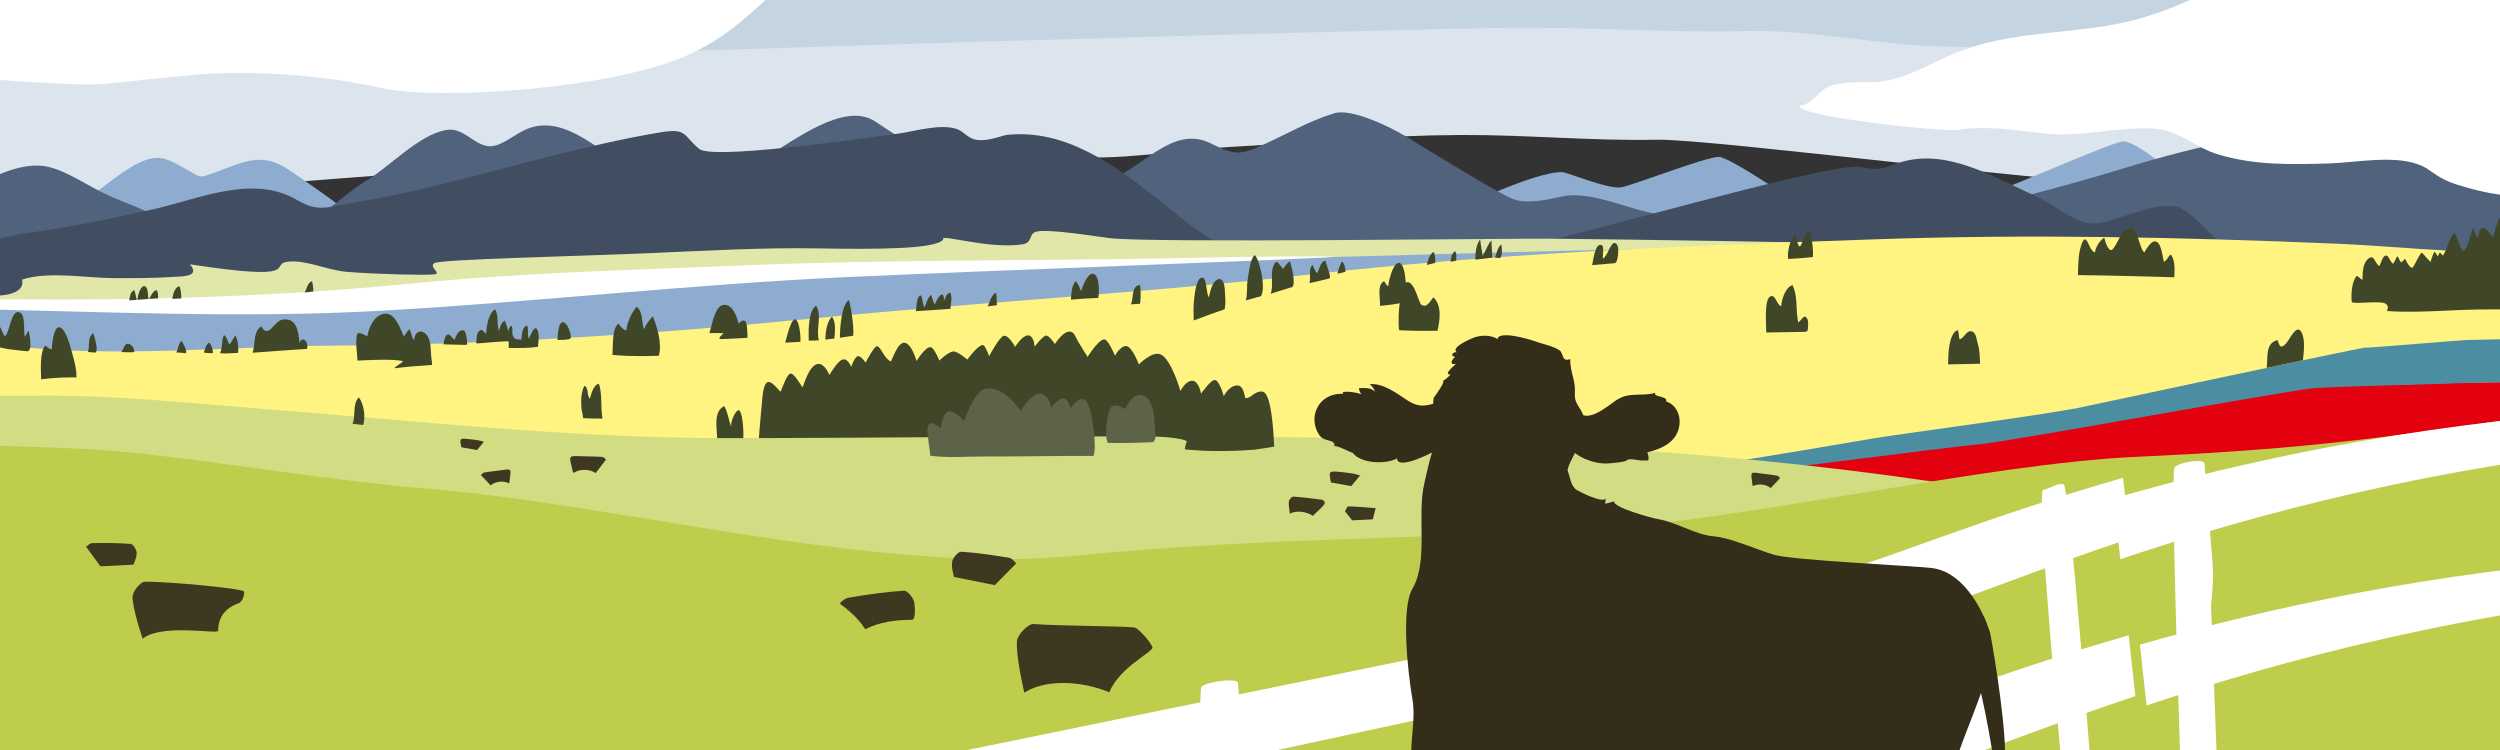
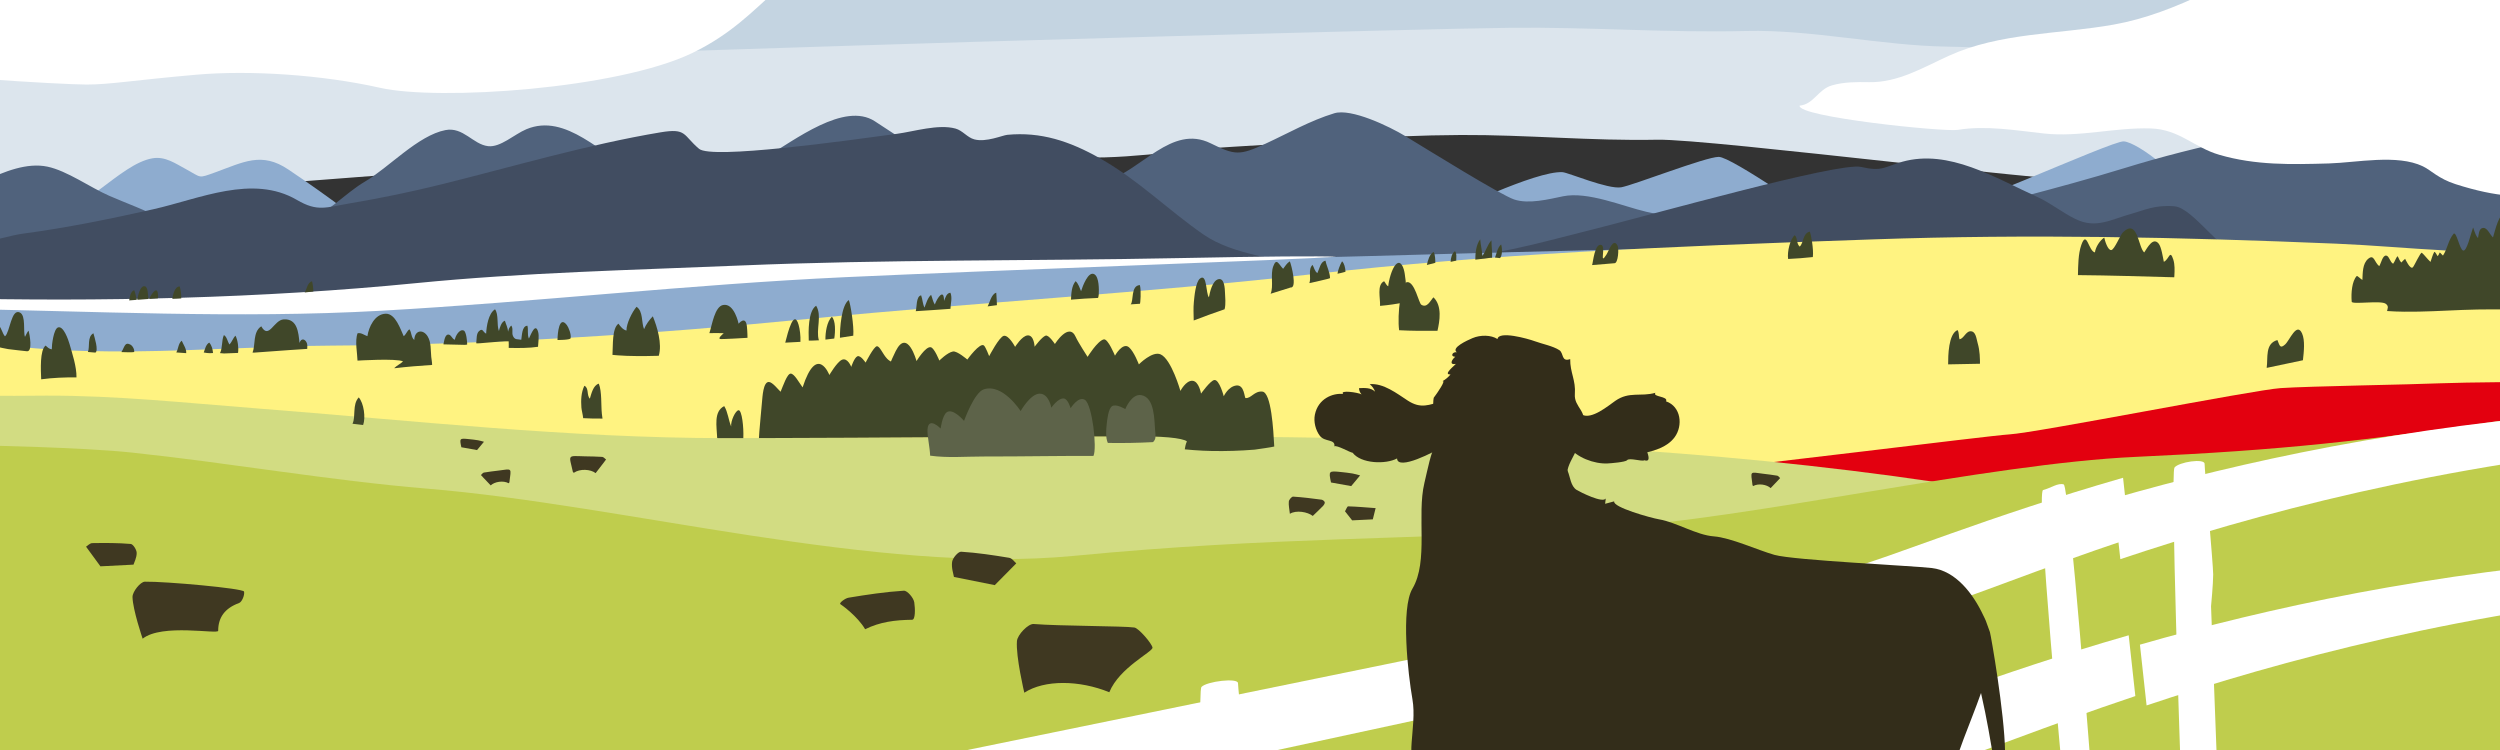
<svg xmlns="http://www.w3.org/2000/svg" version="1.1" id="Ebene_2" x="0px" y="0px" width="2000" height="600" viewBox="0 0 4000 1200" enable-background="new 0 0 4000 1200" xml:space="preserve">
  <rect x="0" y="0" width="4000" height="1200" fill="#333333" stroke="none" />
  <path fill="#DCE5ED" d="M-20.289-339v668c0,0,797.396-61.6,859.051-65.983c89.212-6.335,87.039,9.555,176.162,5.882  c40.543-1.67,148.829-19.962,189.439-18.897c47.178,1.236,86.771,1.01,133.933,3.784c62.81,3.687,146.136-19.529,209.021-18.899  c62.599,0.63,105.664,10.708,153.511,15.115c88.667,8.185,182.49-10.078,271.101-15.115c129.68-7.374,235.943-18.257,365.816-18.895  c104.55-0.508,209.034,9.701,313.559,7.565c85.602-1.767,689.736,76.052,741.429,68.107c25.847-3.956,51.488-27.229,77.627-26.037  c13.135,0.606,536.706,1.063,549.823-0.95L4021.123-339H-20.289z" />
  <path fill="#C4D4E1" d="M4020.681,89.604c-15.788,2.188-300.964-0.049-332.082,4.246c-62.23,8.602-448.62-17.214-575.089-19.285  c-103.429-1.693-216.035-27.514-319.203-24.983c-125.979,3.104-252.046-6.526-378.066-5.106  C2259.686,46.227,1480.826,68.898,1365,73S-26.291,116.766-26.291,116.766V-339h4047.983L4020.681,89.604z" />
  <path fill="#FFFFFF" d="M1965.771-222.862c-24.931,7.622-51.218,7.537-76.902,7.035c-59.802-1.135-111.279,32.055-165.011,58.195  c-106.001,51.535-227.01,47.248-341.293,68.887c-134.27,25.42-152.158,114.156-274.47,173.338  c-119.98,58.038-406.505,76.931-499.837,55.923c-93.335-21.007-208.498-28.472-293.916-21.007  c-100.29,8.764-138.104,15.774-175.918,15.774c-37.812,0-287.717-14.021-350.192-31.546  C-274.24,86.211-455.094-20.698-487.976-38.22c-32.881-17.527-26.304-94.639,29.595-96.395c55.899-1.752,97,3.508,111.798-42.061  c14.795-45.566-18.086-82.371,64.118-94.64c82.205-12.267,323.889-56.081,335.396-103.402  c11.509-47.319,187.082-36.669,279.152-38.421c92.07-1.754,282.784-44.398,344.166-25.703  c35.554,10.826,48.021,28.385,65.015,37.088c53.402,27.387,106.074,37.098,162.968,35.352c78.38-2.393,183.346-33.305,258.975-9.871  c52.571,16.307,82.589,56.135,141.681,58.211c74.634,2.617,147.481-19.748,221.355-11.17c58.251,6.742,119.794,7.203,178.882,8.028  C1982.758-317.33,1994.766-231.725,1965.771-222.862" />
  <path fill="#8EACCF" d="M79.627,338.033c50.475,7.736,111.893-75.785,164.28-84.744c20.672-3.536,36.786,8.361,54.897,18.07  c23.966,12.848,17.567,14.537,45.517,4.421c45.484-16.463,74.229-33.345,117.012-4.575c30.31,20.381,60.622,41.773,90.164,63.828  c22.79,17.013,57.125,32.663,73.876,54.006c-38.057,23.879-70.729,25.498-114.37,27.002c-66.005,2.274-132.903,14.075-199.53,9.07  c-46.865-3.521-93.255-14.312-138.847-21.141c-38.36-5.746-53.726-9.147-65.996-50.936L79.627,338.033z" />
  <path fill="#8EACCF" d="M2317.852,341.034c0,0,139.148-68.03,182.146-65.562c9.021,0.518,72.649,27.749,93.881,24.215  c19.072-3.175,135.121-48.683,156.121-48.683s164.092,101.666,172,102c50.454,2.135,86.969,4.779,136.317,0.699  c50.7-4.193,319.968-128.659,339.642-127.492c23.027,1.365,101.304,62.456,99.01,87.82  c-48.046,15.896-151.287,39.888-203.342,48.827c-55.559,9.542-111.983,22.354-168.172,26.336  c-60.405,4.28-122.244,3.511-183.541,0.513c-115.539-5.653-232.729-3.844-347.367-19.417  c-54.638-7.423-108.939-12.216-163.496-17.244c-26.345-2.429-61.895-8.72-86.197-3.011L2317.852,341.034z" />
  <path fill="#50627C" d="M-127.394,335.033c60.052-13.747,139.014-81.73,203.198-68.409c31.441,6.526,68.861,33.514,99.01,46.66  c28.487,12.422,57.526,22.401,84.9,37.493c22.295,12.292,36.479,26.135,62.878,26.415c25.669,0.272,54.55-10.312,80.399-12.894  c26.377-2.634,59.763,0.22,84.89-8.344c31.571-10.76,64.631-47.003,95.796-65.259c38.314-22.443,85.178-74.081,129.072-82.558  c28.417-5.487,43.977,22.835,68.125,25.707c19.839,2.36,42.033-19.052,61.496-27.158c63.492-26.443,120.207,41.543,176.196,68.495  c28.864,13.895,76.01,40.076,108.166,33.739c31.947-6.295,71.036-41.584,99.095-57.896c45.5-26.453,125.069-88.804,173.922-56.995  c55.021,35.825,93.184,64.575,159.694,77.997c45.405,9.163,91.248,11.817,136.678,17.922c29.142,3.916,48.1,7.371,72.675,0.08  c57.727-17.128,105.761-91.487,168.086-60.829c39.113,19.239,45.914,20.04,87.841,0.737c36.489-16.8,71.688-37.056,110.179-48.742  c26.934-8.178,87.383,20.653,113.932,36.757c37.489,22.74,151.92,93.846,173.771,101.189c23.395,7.862,55.479-0.417,78.274-5.1  c39.799-8.177,95.821,16.152,133.274,24.808c74.593,17.24,151.17,23.684,226.143,38.936c77.996,15.866,131.758,2.689,209.274-18.83  c109.942-30.52,220.155-56.311,329.232-89.902c60.792-18.721,121.925-34.16,184.255-47.198c20.559-4.3,55.868-16.131,75.174-6.08  c90.762,47.252,117.086,17.548,132.766,17.249s241.775,81.439,312.031,87.008c-2.551,33.109-0.833,93.182-9.523,125.561  c-64.29,3.285-129.678-2.826-193.956-6.285c-166.681-8.969-328.63,11.191-495.53,6.677  c-490.805-13.275-981.685-14.836-1472.709-14.836c-214.178,0-434.641-22.389-647.931-0.083  c-215.55,22.541-431.441,44.144-648.029,53.236c-164.327,6.9-328.431,20.129-492.696,27.082  c-91.792,3.887-181.752-5.926-272.584-8.855c-2.711-9.958-7.971-6.962-15.466-11.479L-127.394,335.033z" />
  <path fill="#414D61" d="M2305.85,411.041c74.351,2.032,154.178-21.91,225.76-39.672c109.42-27.15,410.583-112.607,446.223-104.258  c34.171,8.006,37.708-0.478,65.937-8.339c74.423-20.726,148.026,25.653,215.579,56.163c21.215,9.581,40.246,25.18,61.271,35.432  c33.449,16.312,56.31,0.751,92.4-9.146c17.652-4.84,35.191-13.746,65.947-11.188s75.366,76.012,123.013,93.009  c41.698,14.877,37.496,21.026,63.076,21.002c31.357-0.029,46.97-1.014,74.088-14.188c76.717-37.273,179.676,59.278,260.856,33.923  c20.045-6.261,111.635-47.407,130.484-34.776c9.105,6.102,5.469,20.029,5.684,30.137c0.713,33.473-25.896-54.749-27.138-21.281  c-0.774,20.871,0.575,42.01-0.454,62.739c-53.824,2.64-106.09-2.289-159.57-8.628c-101.972-12.086-204.931-16.291-307.27-24.755  c-98.521-8.147-196.698-26.845-295.429-31.493c-83.466-3.93-167.299-1.057-250.712-4.346  c-159.513-6.287-317.396,3.418-476.967,6.669c-62.69,1.277-124.674,6-187.504,6c-21.197,0-49.171,4.347-68.27-3L2305.85,411.041z" />
  <path fill="#414D61" d="M-115.393,394.039c35.537,14.69,114.963-15.262,153.016-20.335c69.41-9.253,139.464-23.59,207.763-38.918  c73.583-16.514,158.792-56.305,229.603-14.932c33.386,19.507,46.236,12.028,86.709,5.178c48.983-8.291,95.918-17.997,144.335-30.003  c115.699-28.688,233.647-63.74,351.025-83.331c41.901-6.993,35.464,4.422,61.416,26.405  c20.163,17.079,232.107-12.528,316.622-23.996c27.347-3.711,66.304-15.937,93.667-8.409c11.611,3.194,18.669,14.244,30.179,17.313  c18.9,5.041,45.038-6.571,52.805-7.309c53.186-5.052,99.255,9.798,148.882,37.989c61.925,35.178,107.818,82.014,164.92,121.512  c49.011,33.9,120.586,36.968,170.729,54.818c-79.973-18.75-186.169-3.233-267.534,0.176c-161.465,6.766-319.009,4.373-479.93,26.1  c-298.947,40.363-601.65,61.597-903.149,75.008c-143.773,6.395-286.339,7.98-429.924,0.912c-39.781-1.958-79.519-4.585-119.19-6.154  c-16.331-0.646-36.391,4.599-47.946-6.012L-115.393,394.039z" />
-   <path fill="#E0E7A8" d="M-37,469c17.669,6.701,79.077,8.15,72.31-21.651c42.883-13.919,103.459-2.356,147.697-2.349  c31.501,0.006,62.843,0.217,94.097-2c13.462-0.955,44.483,0.43,26.651-20.143C487,451,430.416,422.621,459.708,418.811  s62.55,13.37,95.338,16.143C599.231,438.69,682.698,440.705,695,439s-9.705-11.705,0-18s233.039-11.084,345.505-16.007  c89.461-3.916,179.411-9.102,268.933-7.548c89.562,1.555,188.938,1.623,199.754-14.438c-6.798-9.806,72.289,16.108,126.349,7.993  c17.33-2.602,9.805-15.98,21.459-20c17.235-5.944,100.039,7.823,118,10c66,8,642.148,0.291,705.56,0.883  c155.69,1.452,399.231,5.805,434.181,6.688c-19.374-0.629-419.663,30.774-459.74,36.43c-44.898,6.335-143.531,9.566-188,18  c-32.983,6.255-138.72,10.384-174,14c-131.692,13.496-265.806,1.273-398.046,8.602c-123.768,6.858-247.724,5.074-371.541,9.836  c-165.693,6.373-329.336,22.189-493.917,42.008C745.93,527.508,663.23,535.735,578.993,535c-74.765-0.652-149.291-9.193-223.993-10  c-80.186-0.866-160.08,2.297-239.943,6.007C71.043,533.052,11.09,542.388-31,529L-37,469z" />
  <path fill="#8EACCF" d="M-86.409,479.829c246.191,6.153,515.845,2.771,762.37-21.594c172.449-17.044,346.516-21.965,520.139-28.166  c236.597-8.45,421.557-10.328,657.215-13.145c290.727-3.475,611.556-17.481,902.476-20.018  c-150.33,45.392-317.095,55.565-474.685,71.203c-260.109,25.81-526.604,39.393-788.014,52.014  c-205.124,9.903-408.434,34.351-612.982,40.89C679.62,567.423,477.875,573,276.807,573C168.642,573,45.81,591.463-59,573  L-86.409,479.829z" />
  <path fill="#FFF381" d="M-95,533c194.783,49.922,425.475,21.223,624.89,19.986c256.701-1.592,511.575-17.959,766.996-43.097  C1563.123,483.688,1831.28,468.918,2097,439c291.631-32.835,552-44,900-56c253.986-8.758,487.727-3.625,741.438,6.89  c112.747,4.673,235.472,21.628,345.957,7.715c0.003,102.772-68.899,245.518-32,342.791c-43.692-16.812-122.814,4.956-171.289,8.604  c-127.407,9.588-256.898,14.941-384.768,16.093C3194.08,767.814,2891.435,776.93,2589.1,777  c-366.725,0.086-736.675,13.439-1103.131,28.89c-376.067,15.855-752.521,30.274-1128.285,47.331  C256.75,857.803,154.815,865.27,53.812,865C14.505,864.896-40.119,871.589-75,853L-95,533z" />
  <path fill="#E3000F" d="M4500.496,701.962c-15.968,1.089-440.551,2.998-456.527,3.098c-49.781,0.275-99.74-2.224-149.287,0.566  c-28.298,1.582-55.369,0.563-82.766-3.752c-3.88-0.911-37.774,6.187-41.66,6.154c-46.557-0.171-67.217,16.057-113.773,16.263  c-3.841,0.01-226.686,58.444-230.521,59.419c-35.891,1.301-648.934,61.006-684.82,62.286c0.008-24.18,0.033-72.421,0.041-96.639  c32.326-0.73,441.354-52.452,473.591-54.322c43.613-2.539,390.7-71.177,434.294-74.088c45.391-3.066,210.843-5.686,256.314-7.712  c62.252-2.785,533.191-6.128,595.223,2.72C4500.566,644.626,4500.533,673.297,4500.496,701.962" />
-   <path fill="#4B8EA1" d="M2684.151,730.619c-1,10.923-1.99,27.846-2.974,38.742c30.959-0.732,450.934-56.218,481.808-58.059  c41.781-2.535,499.356-87.442,541.112-90.354c43.479-3.036,182.808-5.687,226.362-7.713c59.635-2.786,510.644-6.13,570.058,2.72  c0.164-8.035,0.326-74.924,0.482-82.955c-8.587-0.323-48.826,2.893-57.396,3.122c-75.849,2.033-176.46-0.353-252.313,1.346  c-72.452,1.661-171.811,5.419-244.271,6.515c-8.746,0.127-153.961,12.58-162.713,12.253c-9.309,0.168-450.508,94.771-459.591,96.522  c-67.642,13.021-290.319,42.274-327.903,48.77c-37.58,6.501-229.239,39.028-259.298,42.275  C2707.438,747.054,2684.151,730.619,2684.151,730.619" />
  <path fill="#D2DC82" d="M-135,617c60.954,19.83,145.001,16.141,208.89,16c112.649-0.247,222.187,11.51,334.22,20.221  c249.818,19.424,501.029,47.743,752,47.779c736.505,0.105,1486.875-32.177,2212.644,119.281c14.645,3.057,29.72,6.215,43.022,11.814  c-60.526,8.546-124.338,4.904-186.248,4.904c-272.854,0-544.16,18.566-816.621,30.982  c-245.989,11.209-491.911,18.475-737.823,32.014c-182.219,10.032-363.803,32.1-546.291,37.211  c-284.424,7.966-564.648-2.992-848.093-27.317c-96.159-8.252-191.999-16.193-287.972-25.872C-32.225,881.501-89.753,885.913-107,869  L-135,617z" />
  <path fill="#BFCD4D" d="M-30.99,712.621c0,0,161.778,3.029,240.986,11.396C368.292,740.74,525.226,768.7,683.89,781.876  c318.444,26.443,718.388,137.976,1035.01,107.438C2038.018,858.535,2244.914,864.699,2565,845  c237.861-14.639,613.47-103.109,852-113.999c238.82-10.902,363.353-25.305,599.834-60V1229H-27L-30.99,712.621z" />
  <path fill="#FFFFFF" d="M2138.067,410.765c-27.973-1.237-109.272-0.688-253.957,2.235c-231.941,4.688-467.076,1.994-699.11,11.793  c-173.58,7.331-346.661,11.163-519.11,28.207C419.365,477.365,159.191,483.153-87,477l4.94,16.938  c230.38,3.649,460.802,16.163,691.245,3.27c247.077-13.824,495.33-42.229,742.938-53.729  C1588.846,432.482,2091.586,414.979,2138.067,410.765z" />
  <path fill="#FFFFFF" d="M2753.965,396.926c0.527,0.017,1.054,0.033,1.586,0.052c0.08-0.024,0.16-0.046,0.24-0.07  C2755.183,396.912,2754.574,396.92,2753.965,396.926z" />
  <path fill="#FFFFFF" d="M4361-122.338c-8.615-0.325-15.156-0.496-18.941-0.496c-29.195,0-58.391,5.078-135.82,11.425  c-65.947,5.406-154.862,0-226.922-15.215c-72.056-15.215-218.882,4.553-311.52,46.59c-94.431,42.863-182.631,101.049-286.298,119.46  c-88.234,15.671-181.663,12.567-263.503,49.894c-41.488,18.934-81.227,42.971-127.4,42.15c-19.83-0.364-40.124-0.424-59.37,5.095  c-22.39,6.417-28.975,30.216-51.808,32.46c-3.814,18.229,231.644,42.319,253.043,38.767c45.01-7.47,93.137,0.932,138.11,5.815  c57.034,6.213,113.28-9.987,170.903-8.091c45.618,1.504,68.793,30.35,109.383,42.161c58.391,16.974,114.961,15.559,175.475,13.828  c43.92-1.265,109.067-15.209,150.294,4.626c13.12,6.306,24.965,19.769,52.155,28.483c135.105,43.303,165.705,0.6,260.955-1.098  c46.648-0.835,122.274-6.041,171.264-19.209V-122.338z" />
  <path fill="#FFFFFF" d="M2949,913l-1660,340l226.466,61.082l1573.841-339.721c62.691-18.396,169.204-62.823,318.227-112.689  l-10.645-97.244C3178.955,827.094,3028.627,890.545,2949,913z" />
  <path fill="#FFFFFF" d="M2958,1165.026l-1660,340l226.466,61.082l1573.841-339.721c62.691-18.396,169.204-62.823,318.227-112.689  l-10.645-97.244C3187.955,1079.12,3037.627,1142.571,2958,1165.026z" />
  <path fill="#FFFFFF" d="M4281.997,650.121c-42.535,2.721-81.732,5.391-116,7.883c-318.57,23.169-580.77,80.957-784.111,139.428  l10.645,97.244c211.83-70.883,509.56-152.755,889.467-186.483V650.121z" />
  <path fill="#FFFFFF" d="M4324.001,884.143c-42.536,2.721-81.732,5.391-116,7.883c-318.57,23.169-580.77,80.957-784.111,139.428  l10.645,97.244c211.83-70.883,509.56-152.755,889.467-186.483V884.143z" />
  <path fill="#FFFFFF" d="M3301.95,1261.126c0,0-45.003-474.048-33.003-477.048s24.002-12.002,33.003-9.001  s45.005,474.048,45.005,474.048L3301.95,1261.126z" />
  <path fill="#FFFFFF" d="M3489.498,1243.125c0,0-17.201-486.049-10.321-495.05c6.879-9.001,48.159-15.001,48.159-6  s13.761,162.016,13.761,177.018s-3.44,51.005-3.44,51.005l10.319,273.027H3489.498z" />
  <path fill="#FFFFFF" d="M1934.885,1594.16c0,0-20.865-486.049-12.521-495.05s58.418-15.001,58.418-6s16.692,162.016,16.692,177.018  s-4.174,51.005-4.174,51.005l12.519,273.027H1934.885z" />
  <path fill="#404729" d="M2019.697,626.531c-12.794-1.207-17.872,11.233-26.797,10.347c-1.938-0.192-1.729-21.646-14.729-20.103  S1958,634.002,1958,634.002s-7-27-15.025-25.977c-6.448,0.822-21.31,21.725-21.31,21.725s-3.355-20.039-13.875-20.517  s-19.127,16.258-19.127,16.258s-14.345-50.686-31.663-58.489c-13.185-5.941-34.822,16.039-34.822,16.039s-7.724-20.507-15.76-27.362  c-10.171-8.677-22.474,13.389-22.474,13.389s-11.26-27.78-17.943-26.065c-10.269,2.635-25.849,27.994-25.849,27.994  s-15.334-23.642-18.977-31.875c-10.869-24.565-33.344,11.273-33.344,11.273s-9.821-15.078-14.808-13.389  c-6.151,2.084-17.646,17.765-17.646,17.765s-0.781-18.845-11.151-18.139c-9.16,0.624-20.055,18.358-20.055,18.358  s-9.997-19.068-17.968-17.691c-7.248,1.252-23.537,32.56-23.537,32.56s-5.435-14.266-8.221-16.933  c-6.271-6.004-26.72,22.372-26.72,22.372s-16.413-14.104-22.95-12.925c-8.999,1.623-21.846,14.545-21.846,14.545  s-7.77-19.715-13.484-21.29c-8.257-2.275-23.007,22.047-23.007,22.047s-14.48-53.249-33.287-16.021  c-4.083,8.082-7.69,16.788-7.69,16.788s-3.276-1.577-6.036-4.468c-7.3-7.647-11.555-20.197-16.425-19.972  s-18.048,26.188-18.048,26.188s-7.952-12.188-13.025-10.164S1362,587.002,1362,587.002s-5.915-15.525-15.048-11.299  c-7.944,3.676-19.952,24.299-19.952,24.299s-19.793-51.018-42.822,19.816c-5.909-8.076-13.178-21.816-18.952-22.039  s-12.476,20.128-16.274,29.017c-3.671-3.328-13.018-15.538-18.777-15.671c-9.251-0.215-10.155,24.253-10.972,31.797  c-1.72,15.902-2.64,31.828-4.247,47.777c-0.297,2.947-0.505,6.471-0.651,10.253c198.52-0.364,397.976-2.691,597.617-2.764  l-0.719,0.682c45.797-1.868,81.714,1.991,87.82,7.329c-2.274,5.054-2.787,9.386-3.398,12.751c4.871,0.479,9.747,0.909,14.63,1.252  c10.485,0.734,18.456,1.213,28.966,1.396c22.52,0.39,45.066-0.293,67.517-2.125c0.271-0.022,0.533-0.045,0.804-0.067  c7.889-1.13,26.446-3.675,31.269-4.974C2037.41,687.474,2034.027,627.883,2019.697,626.531z" />
  <path fill="#5D6349" d="M1573.109,730.407c33.001,0.045,65.978-0.306,98.957-0.606c25.808-0.234,51.625-0.425,77.454-0.352  c6.06-12.183-1.918-82.407-13.747-89.737c-10.49-6.501-22.75,13.442-22.75,13.442s-4.24-15.028-11.027-15.611  c-9.208-0.791-19.849,14.778-19.849,14.778s-3.88-22.562-18.703-22.439c-14.823,0.124-30.444,27.846-30.444,27.846  s-28.472-44.739-58.974-34.78c-15.347,5.012-31.56,50.502-31.56,50.502s-18.17-21.735-28.189-13.425  c-6.65,5.516-9.278,25.617-9.278,25.617s-19.575-20.25-21,1.627c-0.637,9.775,3.829,28.58,4.208,41.79  C1516.549,733.005,1544.823,730.368,1573.109,730.407z" />
  <path fill="#5D6349" d="M1844.733,707.404c5.196-4.616,4.271-9.737,3.489-18.402c-1.443-15.996-0.286-53.146-22.246-56.801  c-15.673-2.608-25.515,22.328-25.515,22.328s-14.864-9.047-21.262-4.547c-5.979,4.205-7.729,21.932-8.418,28.293  c-0.95,8.757-2.138,21.926,1.759,30.416C1796.611,709.108,1820.692,708.65,1844.733,707.404z" />
  <path fill="#404729" d="M980.318,567.835c2.621,0.262,5.243,0.507,7.87,0.699c4.881,0.357,9.768,0.638,14.659,0.811  c10.611,0.377,21.23,0.439,31.847,0.312c6.444-0.078,12.888-0.229,19.331-0.393c5.745-19.208-2.665-46.602-9.501-63.183  c-5.224,5.211-11.138,13.143-14.02,20.562c-4.497-10.458-1.134-28.569-12.055-35.785c-6.882,8.047-16.382,26.934-16.1,38.011  c-5.497-1.179-9.721-6.563-12.824-11.015c-10.516,7.66-8.528,34.981-9.583,49.939C980.067,567.807,980.193,567.822,980.318,567.835z  " />
  <path fill="#404729" d="M644.845,578.252c-3.032,3.224-9.771,6.451-13.697,10.404c0.002,0.087,0.015,0.174,0.015,0.26  c0,0.1-0.013,0.191-0.014,0.29c20.033-2.439,40.137-3.981,60.258-5.332c-0.047-4.604-1.089-9.696-1.407-12.873  c-1.058-10.599,0.156-23.102-5.752-32.801c-7.213-11.842-20.749-10.324-21.418,5.717c-5.201-4.057-4.03-12.236-7.804-17.059  c-3.965,2.844-5.457,8.525-9.103,11.059c-5.298-11.414-13.233-36.319-28.676-35.968c-17.752,0.404-27.227,21.386-29.393,35.917  c-5.054-1.555-9.636-5.888-15.678-4.691c-4.793,11.672-0.262,33.63-0.174,43.826C572,577.001,634.552,573.055,644.845,578.252z" />
  <path fill="#404729" d="M122.387,603.812c0.24-17.307-6.678-37.696-11.113-53.344c-1.923-6.785-9.809-29.847-18.548-26.536  c-6.94,2.631-10.001,28.062-9.874,34.914c-3.972-0.254-6.927-3.154-9.828-5.965c-9.525,7.139-7.708,39.379-7.132,54.014  C84.621,604.401,103.477,603.66,122.387,603.812z" />
  <path fill="#404729" d="M194.167,563.335c4.956-6.968,5.076-16.664,14.003-12.223c4.527,2.253,7.177,8.503,6.497,12.055  C212.73,564.102,194.167,563.335,194.167,563.335z" />
  <path fill="#404729" d="M297.94,565.037c0.641-6.649-4.674-13.963-7.163-19.91c-5.759,4.557-5.216,12.936-8.729,18.787  C287.339,564.377,292.638,564.738,297.94,565.037z" />
  <path fill="#404729" d="M340.872,564.827c-0.698-6.051-1.823-11.742-6.071-16.694c-5.349,2.874-6.96,10.9-8.801,15.868  C326,564.001,334.667,565.833,340.872,564.827z" />
  <path fill="#404729" d="M380.873,564.671c1.24-7.948-0.413-20.587-4.099-27.59c-3.944,3.6-5.664,10.432-9.799,14.062  c-2.953-4.684-3.896-12.424-8.752-15.037c-4.012,9.221-1.832,20.091-6.223,28.895l6.542,0.545  C365.992,565.329,373.435,565.031,380.873,564.671z" />
  <path fill="#404729" d="M461.645,560.212c9.956-0.753,19.936-1.476,29.923-1.987c0.314-3.505,0.231-7.081-0.571-9.224  c-2.368-6.321-8.929-9.09-11.771-0.299c-1.71-16.811-3.436-38.995-25.278-37.701c-15.974,0.946-23.756,32.988-35.92,11.08  c-13.942,9.104-8.901,30.041-14.028,41.92l2.066,0.238C424.583,563.051,443.095,561.614,461.645,560.212z" />
  <path fill="#404729" d="M892,544.001c0.047-9.881,2.509-40.436,15.052-23.777c2.507,3.329,7.348,14.838,5.886,20.999  C912.261,544.075,892,544.001,892,544.001z" />
  <path fill="#404729" d="M1135,533.001c4.349-13.018,8.416-42.407,21.977-45.023c18.023-3.478,24.781,29.99,24.781,29.99  S1193,504,1195.023,522.001c0.91,8.097,0.977,18.499,0.977,18.499s-43.208,2.72-44.265,1.823c-1.966-1.667,1.298-4.744,6.189-9.148  C1153.14,532.768,1135,533.001,1135,533.001z" />
  <path fill="#404729" d="M1280.684,546.951c0.487-9.396-0.942-20.445-2.906-27.197c-7.478-25.705-16.854,10.506-21.406,28.498  C1264.51,547.917,1272.614,547.488,1280.684,546.951z" />
  <path fill="#404729" d="M1310.222,544.482c-5.177-16.941,5.539-38.98-4.421-55.351c-13.09,8.664-12.315,41.681-11.801,55.868  C1294,545,1305.945,544.91,1310.222,544.482z" />
  <path fill="#404729" d="M1334.839,541.654c1.834-11.662,2.152-28.629-3.842-34.797c-7.977,7.438-10.455,25.149-10.326,36.514  C1325.4,542.838,1330.123,542.268,1334.839,541.654z" />
  <path fill="#404729" d="M1365.237,537.108c1.382-15.289-4.477-51.141-7.185-57.028c-11.911,8.354-14.356,45.565-14.128,60.338  C1351.038,539.411,1358.142,538.31,1365.237,537.108z" />
  <path fill="#404729" d="M1465.197,497.893c1.739-5.499,0.438-24.43,8.647-25.281c2.333,6.307,2.254,13.555,5.377,19.558  c2.261-5.992,5.215-16.325,10.568-20.408c2.05,5.093,2.825,10.912,5.941,15.45c3.78-10.777,14.896-26.755,14.672-5.722  c2.203-5.103,4.084-12.808,10.291-13.092c3.29,8.461,0.268,17.232,0.011,25.723C1519.854,494.411,1465.197,497.893,1465.197,497.893  z" />
  <path fill="#404729" d="M1580.191,490.236c2.64-4.167,5.929-20.084,13.826-21.872c0.399,6.456,1.242,18.449,1.049,19.893  L1580.191,490.236z" />
  <path fill="#404729" d="M1756.903,476.691c0.573-1.551,0.958-3.416,1.097-5.695c0.471-7.677,0.594-27.371-6.781-32.039  c-9.847-6.232-19.091,19.193-21.497,26.959c-2.127-4.786-4.465-12.455-8.747-16.059c-6.425,7.645-6.956,19.61-7.389,29.578  C1727.992,478.195,1742.443,477.225,1756.903,476.691z" />
  <path fill="#404729" d="M1809,487c5.159-4.656-0.19-30.297,14.853-30.842c2.421,9.805,0.542,30.085,0.147,29.842" />
  <path fill="#404729" d="M1959.358,494.825c2.238-8.479,0.855-20.12,0.642-26.271c-0.245-7.041-0.863-24.031-10.448-21.868  c-9.899,2.234-13.777,21.189-15.281,28.952c-5.063-5.749-2.779-38.947-14.267-29.952c-7.183,5.624-9.021,29.526-9.829,37.61  c-0.966,9.672-0.389,19.689-0.227,29.495C1926.302,506.52,1942.754,500.438,1959.358,494.825z" />
-   <path fill="#404729" d="M1999.161,479.151L2013,475c0.025,0.088,0.041,0.177,0.056,0.266c0.525-0.163,1.053-0.321,1.577-0.488  c0.997-0.317,1.993-0.642,2.988-0.967c8.215-14.463-2.451-58.434-9.867-65.702c-7.945,5.7-9.779,30.153-11.555,39.943  c-1.714,9.453,0.099,25.05-3.027,32.509C1995.174,480.117,1997.171,479.646,1999.161,479.151z" />
  <path fill="#404729" d="M2033,470c5.09-12.039-0.783-30.524,4.251-44.043c5.251-14.1,8.675-3.136,15.749,4.14  c3.203-4.159,5.911-8.952,10.746-11.942c2.555,5.952,11.936,43.244,1.254,41.846L2033,470z" />
  <path fill="#404729" d="M2095,453c3.343-8.582-2.654-21.668,5.025-29.194c2.717,4.295,3.232,10.199,7.779,13.114  c3.365-6.68,4.838-18.619,13.024-19.788c1.841,9.551,7.132,18.193,7.207,27.858C2128.043,445.859,2095,453,2095,453z" />
  <path fill="#404729" d="M2140,438c0.261-4.058,3.916-14.318,7.271-19.945c3.621,3.053,5.286,10.907,5.553,16.431  C2152.865,435.346,2140,438,2140,438z" />
  <path fill="#404729" d="M2283,424c1.465-6.93,4.182-17.543,10.797-20.868c2.744,4.45,2.685,14.338,2.703,17.368L2283,424z" />
  <path fill="#404729" d="M2321,419c0.271-5.966,1.849-13.849,7.025-17.143c3.059,3.984,1.958,9.929,1.975,15.143L2321,419z" />
  <path fill="#404729" d="M2360.5,415.501c0.053-9.335,0.762-23.051,7.826-32.694c0.555,8.934,3.06,17.412,3.373,26.614  c5.852-7.35,7.895-17.677,14.653-24.889c-0.041,9.134,1.494,18.357,0.996,27.817c-0.994,0.259-1.864-0.021-2.849,0.151  L2360.5,415.501z" />
  <path fill="#404729" d="M2392,412.001c2.069-4.421,3.928-16.18,9.805-20.896c1.807,5.737,2.21,17.705-1.805,21.896L2392,412.001z" />
  <path fill="#404729" d="M2547.337,424.146c1.493-3.271,3.959-35.854,15.02-32.146c7.559,2.534-4.11,34.538,7.952,15.365  c3.924-6.237,10.833-27.735,17.802-14.342c2.47,4.746,0.931,27.979-4.773,28.123" />
  <path fill="#404729" d="M2900.542,411.301c1.536-12.57-2.949-36.414-4.85-40.771c-11.601,2.891-9.611,17.97-16.106,24.039  c-5.622-4.658-2.979-13.444-7.942-18.255c-7.448,5.896-12.378,26.747-10.651,38.042  C2874.216,413.811,2887.391,412.695,2900.542,411.301z" />
  <path fill="#404729" d="M2208.074,489.412c13.629-1.177,27.129-3.22,40.569-5.773c3.267-13.4,0.806-32.672-1.097-45.783  c-1.225-8.433-5.983-23.555-14.452-14.424c-6.305,6.796-11.117,25.302-11.928,34.569c-3.071-1.444-4.146-5.102-6.588-8.044  C2202.512,455.629,2208.789,477.203,2208.074,489.412z" />
  <path fill="#404729" d="M2238.607,528.371c-3.322-25.232,2.915-76.19,12.863-76.972c12.049-0.945,18.612,33.666,22.617,36.171  c9.57,5.982,14.635-7.02,19.462-11.856c14.294,13.819,9.888,38.207,6.392,53.615  C2281.072,529.535,2257.432,529.422,2238.607,528.371z" />
-   <path fill="#404729" d="M2826,532c0.229-9.148-3.876-52.133,6.277-57.594c8.602-4.627,10.026,13.201,17.552,15.518  c0.977-10.918,6.54-30.054,18.219-33.813c9.087,19.518,4.562,39.507,9.126,59.758c5.715-3.262,9.734-15.872,14.878-4.868  c1.669,3.571,1.052,15.432-0.206,18.826c-1.744,0.48-4.047,1.341-5.846,1.174L2826,532z" />
  <path fill="#404729" d="M3117,583c0.033-14.062,0.394-48.535,15.052-54.92c2.821,4.417,1.648,9.789,3.119,14.762  c6.428-0.727,10.039-12.087,16.849-12.762c9.391-0.931,10.075,11.534,12.223,18.909c3.574,12.275,3.758,24.029,3.758,36.76  c0-1.249,0-2.499,0-3.749L3117,583z" />
  <path fill="#404729" d="M3478.804,443.65c0.079-0.861,0.147-1.739,0.196-2.654c0.449-8.35,0.836-17.703-1.726-25.67  c-5.52-17.162-6.63-0.199-15.127,3.562c-1.517-7.059-3.893-23.75-8.347-29.159c-8.879-10.782-17.661,6.043-23.047,14.184  c-9.68-7.984-10.18-55.034-34.005-32.207c-4.372,4.188-13.528,27.772-18.694,28.385c-5.699,0.675-10.408-15.577-11.254-20.015  c-7.158,5.008-13.612,14.772-14.948,23.792c-10.444-2.198-13.018-36.929-21.824-11.714c-4.943,14.154-4.948,32.973-5.315,48.02  C3376.089,440.619,3427.443,442.295,3478.804,443.65z" />
  <path fill="#404729" d="M3627.283,588.479c20.207-4.267,39.576-8.344,57.393-12.077c1.522-13.695,3.607-31.84-1.427-43.004  c-8.448-18.734-19.785,11.213-27.102,17.77c-8.198,7.346-8.651,1.715-12.299-7.088c-20.222,5.638-14.798,28.441-17.161,44.337  c0.043,0.005,0.088,0.01,0.131,0.015C3626.973,588.448,3627.128,588.463,3627.283,588.479z" />
  <path fill="#404729" d="M3817.052,485.952c5.668,3.958,2.844,8.062,2.236,11.688c9.037,0.639,18.095,0.986,27.155,1.088  c31.225,0.348,62.4-1.598,93.587-2.827c32.03-1.262,64.056-1.045,96.096-0.229c6.442,0.164,12.883,0.359,19.323,0.57  c1.568-10.077-5.932-112.821-9.949-126.742c-4.826-16.723-16.941-45.187-34.774-33.771c-13.712,8.778-17.654,30.298-21.952,44.187  c-5.362-5.271-9.273-16.057-16.023-15.236s-6.738,10.571-7.945,16.217c-5.082-5.002-7.459-18.057-7.979-16.613  c-3.807,10.572-10.033,38.75-15.9,36.562c-5.698-2.125-10.426-30.346-15.048-26.959c-8.721,10.198-9.788,24.082-17.127,35.029  c-2.284-1.882-4.908-5.906-5.465-4.492c-0.814,2.067-1.796,4.068-3.035,5.496c-1.815-3.277-4.695-8.16-5.579-6.575  c-2.652,4.755-4.063,10.681-5.871,15.722c-5.142-4.705-10.185-11.754-13.785-14.588c-2.064-1.625-11.683,19.979-14.238,22.986  c-4.277,5.035-12.559-13.385-12.559-13.385s-4.748,4.013-5.719,5.92c-3.582-2.49-3.95-6.78-6.472-10.186  c-2.847,3.154-4.062,8.385-7.028,12.177c-4.926-2.398-6.333-12.465-10.977-13.054c-5.816-0.736-8.023,11.562-11.223,16.956  c-7.834-6.025-8.095-19.714-17.555-11.913c-9.535,7.862-8.785,23.063-9.42,33.911c-2.792-1.376-8.108-7.275-9.114-6.195  c-7.501,8.058-9.204,27.046-7.986,41.021C3763.158,487.683,3808.902,480.261,3817.052,485.952z" />
  <path fill="#404729" d="M1160.11,701c9.729,0.002,19.462-0.004,29.196-0.014c0.867-17.976-2.379-44.551-7.431-44.612  s-13.12,17.671-12.008,26.016c-4.258-9.98-5.262-23.386-11.133-32.631c-17.325,8.696-11.885,32.899-11.223,51.195  C1151.711,700.971,1155.911,701,1160.11,701z" />
  <path fill="#404729" d="M933.072,669.064c10.322,0.59,20.644,0.818,30.927,0.655c-0.28-2.847-0.813-5.669-0.999-7.43  c-1.507-14.308,0.207-35.626-4.906-48.452c-9.151,2.736-11.906,16.28-14.345,24.03c-5.403-5.514-1.171-17.306-8.776-20.634  c-5.191,10.523-5.606,23.213-4.747,34.77C930.552,656.393,932.485,663.188,933.072,669.064z" />
  <path fill="#404729" d="M564,678c5.639-11.609-0.702-30.669,9.997-42.166c8.119,9.173,11.33,32.521,7.003,44.166L564,678z" />
  <path fill="#404729" d="M13.057,558.566C16.259,559.131,43,562.001,43,562.001c9.621,1.112,4.424-27.053,2.774-32.916  c-2.583,2.328-3.968,6.911-5.797,9.885c-3.162-8.039,1.76-33.798-7.929-38.817c-14.189-7.352-15.963,31.338-24.077,37.991  c-4.363-4.809-5.375-13.246-9.749-17.056c-6.136,9.572-5.906,21.569-5.485,33.033C-0.562,555.905,6.227,557.365,13.057,558.566z" />
  <path fill="#404729" d="M140.667,563.168c3.384-7.773-1.486-24.554,8.797-29.916c1.771,6.508,8.516,27.51,3.203,30.916  L140.667,563.168z" />
  <path fill="#404729" d="M237.543,478.354c-1.036-5.873-0.398-19.16-5.873-20.327c-7.19-1.532-11,14.441-11.972,21.652  C225.646,479.227,231.594,478.783,237.543,478.354z" />
  <path fill="#404729" d="M252.871,473.654c-0.155-17.577-9.081-6.202-14.25,4.622c4.635-0.335,9.271-0.66,13.907-0.973  C253.174,477.26,252.877,474.369,252.871,473.654z" />
  <path fill="#404729" d="M218.804,479.746c-1.214-4.844-2.102-10.91-4.051-15.528c-5.964,2.257-6.921,10.084-8.079,16.457  C210.716,480.364,214.76,480.054,218.804,479.746z" />
  <path fill="#404729" d="M275.674,478.114c1.01-6.604,3.859-19.672,11.826-19.846c1.715,5.547,2.711,13.078,2.527,19.238  C287.139,477.92,275.674,478.114,275.674,478.114z" />
  <path fill="#404729" d="M501.312,466.386c0.099-5.569-1.11-13.124-2.021-16.376c-7.654,1.739-8.75,14.154-11.853,17.868l0.217,0.091  C492.202,467.387,496.754,466.864,501.312,466.386z" />
  <path fill="#404729" d="M709.433,550.961c0.724-1.305,1.564-14.518,6.979-15.569c5.33-1.034,6.708,7.077,11.399,8.197  c0.371-5.059,7.185-17.932,14.268-14.707c4.042,1.839,5.537,18.048,5.38,22.388c-1.497,0.335-3.359,0.656-4.899,0.479  L709.433,550.961z" />
  <path fill="#404729" d="M761.987,549.13c0.826-6.196-0.075-15.169,4.26-19.148c6.365-5.843,5.99,1.08,11.578,3.892  c0.593-11.694,3.537-32.368,14.223-39.011c6.104,8.186,2.448,25.302,6.226,34.785c1.299-5.43,4.062-14.832,9.555-16.515  c1.9,6.487,4.458,10.387,5.148,17.562c0.605-3.835,2.232-7.324,5.02-9.837c3.78,4.84,0.154,11.847,2.977,17.166  c3.244,6.113,6.379,4.284,13.075,5.6c1.133-6.565,0.919-22.18,9.804-22.469c1.802,6.516-0.527,14.571,2.402,20.566  c3.697-7.709,10.5-25.857,14.742-10.721c1.844,6.578,0.199,16.995-0.148,23.826C847,557,830,557,813.929,556.628  c0.163-3.479,0.121-7.043-0.08-10.476C799.82,545.536,761.789,550.615,761.987,549.13z" />
  <path fill="#3F3821" d="M2129.61,771.976c12.384,2.209,22.591,4.041,32.318,5.79c3.573-4.3,8.272-9.952,14.235-17.12  c-4.13-1.066-8.121-2.378-12.203-3.07c-5.936-0.995-11.953-1.657-17.951-2.285C2125.756,753.185,2125.676,753.305,2129.61,771.976" />
  <path fill="#3F3821" d="M228.221,1021.897c30.975-24.673,120.882-6.639,120.884-12.621c0.007-21.176,10.342-36.027,33.45-44.473  c4.602-1.652,9.249-12.924,7.921-18.285c-1.25-5.117-125.087-16.33-158.729-15.822c-7.095,0.099-19.883,16.072-19.728,24.52  C212.398,975.718,228.221,1021.897,228.221,1021.897z" />
  <path fill="#3F3821" d="M1638.895,1108.317c32.305-20.989,88.099-20.294,136.004-0.735c16.095-39.559,70.088-64.818,69.109-71.459  c-0.913-6.338-22.005-31.068-29.015-32.1c-16.756-2.504-120.398-2.3-161.155-5.625c-8.595-0.711-25.936,17.115-26.736,27.354  C1625.16,1050.598,1638.895,1108.317,1638.895,1108.317z" />
  <path fill="#3F3821" d="M2063.807,822.102c9.853-6.357,28.503-3.108,36.633,3.399c5.774-5.578,11.223-10.607,16.343-15.949  c1.511-1.563,3.188-4.228,2.815-5.965c-0.357-1.703-3.113-3.844-5.044-4.093c-15.142-1.993-30.308-3.943-45.534-4.897  c-2.254-0.129-6.615,4.878-6.907,7.813C2061.501,808.373,2063.015,814.548,2063.807,822.102" />
  <path fill="#3F3821" d="M1591.595,936.23c11.687-11.83,22.015-22.266,34.432-34.824c-2.731-2.266-6.593-8.15-11.29-8.928  c-25.492-4.223-51.134-8.111-76.877-9.732c-4.729-0.301-13.507,9.897-14.462,16.148c-1.472,9.563,2.259,19.891,2.911,24.199  C1551,928.062,1573.725,932.648,1591.595,936.23" />
  <path fill="#3F3821" d="M160.687,906.12c-7.81-10.676-14.713-20.096-23.012-31.429c2.415-1.463,6.141-5.641,9.928-5.704  c20.55-0.337,41.179-0.394,61.622,1.344c3.756,0.317,9.468,9.368,9.488,14.398c0.039,7.696-4.106,15.384-5.124,18.698  C193.581,904.446,175.165,905.394,160.687,906.12" />
  <path fill="#3F3821" d="M2833,781c-5.868-5.757-19.595-8.047-27.884-3.334c-0.39-0.479-1.052-0.934-1.122-1.441  c-2.709-23.038-5.395-21.201,17.504-18.19c7.366,0.967,14.785,1.722,22.099,3.037c1.717,0.31,3.075,2.524,4.605,3.86  c-1.233,1.308-2.439,2.648-3.685,3.968C2840.947,772.661,2837.346,776.41,2833,781" />
  <path fill="#3F3821" d="M1384.226,1006.768C1372,986,1347.13,968.262,1344.565,966.631s7.58-9.396,12.993-10.293  c29.382-4.867,58.938-9.347,88.6-11.22c5.477-0.356,15.583,11.413,16.678,18.621c1.683,11.011,1.689,27.813-3.353,27.883  C1432,992,1408,995,1384.226,1006.768" />
  <path fill="#3F3821" d="M2201,813c-14.641-1.072-29.271-2.418-43.939-2.835c-1.594-0.055-3.363,5.157-5.055,7.929  c3.629,4.609,7.268,9.219,11.424,14.481c8.312-0.402,19.436-0.94,33.061-1.608C2197.514,826.874,2199.258,819.934,2201,813" />
  <path fill="#3F3821" d="M953,757c-7.996-6.348-25.251-7.394-34.896-0.497c-0.541-0.53-1.399-0.986-1.559-1.638  c-6.336-28.104-9.412-25.487,19.266-24.737c9.221,0.237,18.482,0.203,27.691,0.886c2.163,0.156,4.129,2.713,6.193,4.161  c-1.355,1.778-2.671,3.592-4.033,5.386C961.738,745.666,957.8,750.767,953,757" />
  <path fill="#3F3821" d="M785.15,776.638c6.031-5.919,20.192-8.268,28.723-3.429c0.4-0.48,1.079-0.939,1.146-1.479  c2.79-23.738,5.555-21.841-18.019-18.73c-7.6,1-15.233,1.774-22.767,3.12c-1.765,0.324-3.165,2.59-4.736,3.955  c1.266,1.387,2.52,2.758,3.796,4.104C776.975,768.061,780.666,771.931,785.15,776.638" />
  <path fill="#3F3821" d="M738.163,715.614c9.62,1.712,17.544,3.142,25.104,4.494c2.778-3.344,6.429-7.725,11.062-13.295  c-3.207-0.812-6.303-1.856-9.481-2.373c-4.617-0.781-9.285-1.304-13.943-1.777C735.167,701.02,735.109,701.117,738.163,715.614" />
  <path fill="#332D1A" d="M2531.111,663.412c15.385,8.388,41.875-14.078,53.385-22.074c22.426-15.588,40.525-6.099,64.229-12.882  c-5.479,6.867,21.066,5.226,16.959,13.685c23.959,8.292,27.391,38.724,13.773,57.352c-6.062,8.253-14.758,13.952-24.072,17.923  c-6.402,2.642-12.975,4.706-19.729,6.228c3.887,10.867,2.375,15.11-4.58,12.765c-4.252,2.561-24.002-4.584-27.791-0.08  c-2.58,3.09-25.668,4.894-31.123,5.182c-21.311,1.085-50.062-9.544-62.695-27.437  C2516.896,698.733,2524.686,680.664,2531.111,663.412" />
  <path fill="#332D1A" d="M2307.826,641.774c-21.541,6.097-34.433,12.784-55.341-0.798c-17.418-11.307-38.869-28.233-60.984-26.325  c4.004,3.204,6.881,7.214,8.594,12.032c-6.773-6.811-17.02-5.947-25.676-5.657c0.121,3.839,1.471,7.169,4.074,9.987  c-5.984-3.249-35.443-7.331-29.518-0.669c-16.111-1.71-39.914,7.122-45.176,33.178c-2.258,11.309,1.07,24.656,7.988,33.792  c7.754,10.238,25.107,4.798,23.225,16.878c3.887-2.586,24.59,9.675,29.207,10.22c13.438,17.649,53.002,18.871,71.08,9.109  c0.785,20.245,60.782-10.914,73.536-19.221C2327.393,702.219,2311.643,660.791,2307.826,641.774" />
  <path fill="#332D1A" d="M2502.23,814.612c1.75-20.788,1.309-41.898,5.762-62.401c2.846-13.02,10.613-22.262,14.883-34.54  c4.18-11.933,2.428-23.936,8.016-35.707c11.266-23.657-12.834-29.609-11.125-51.605c1.73-21.957-7.768-34.368-7.439-55.806  c-14.57,5.042-10.115-9.474-17.256-14.21c-10.217-6.754-27.492-10-39.295-14.348c-11.424-4.213-57.984-17.17-59.775-3.521  c-10.209-6.705-27.393-6.877-40.049-1.455c-8.043,3.449-34.812,15.412-25.041,22.645c-6.877-1.352-11.139,6.82-2.422,7.217  c-4.75,3.329-11.121,13.584,0.91,11.329c-1.766,2.458-21.535,17.707-8.545,16.862c-3.691,4.486-8.068,8.153-13.162,10.998  c6.934-2.928-8.301,19.229-13.191,25.584c-3.766,0.46-1.027,110.418,1.176,124.702c7.211,46.782,31.727,90.877,65.498,123.877  c24.918,24.34,68.855,50.121,104.746,34.476C2506.684,900.941,2499.402,848.383,2502.23,814.612  C2504.188,791.37,2501.229,826.525,2502.23,814.612" />
  <path fill="#332D1A" d="M3208.079,1202.242c-0.837-61.218-22.557-185.846-24.222-190.943c-1.444-4.419-3.1-9.007-4.961-13.683  c-1.256-4.57-5.385-12.476-5.385-12.476c-16.501-35.392-44.304-71.746-82.514-76.288c-30.961-3.676-220.713-12.286-251.854-21.054  c-26.215-7.365-70.086-27.616-96.896-29.592c-27.693-2.021-60.189-22.557-87.492-27.23c-13.807-2.364-74.822-19.484-72.043-28.797  c-4.795,1.438-9.643,2.737-14.514,3.898c0.338-2.904,0.697-5.804,1.045-8.705c-3.209,6.545-1.43,2.901,0,0  c-4.193,8.537-41.201-10.213-46.479-13.432c-9.779-5.988-10.359-20.817-14.467-30.351c-6.105-14.19-15.125-26.878-25.373-38.333  c-32.801-36.644-83.568-57.941-132.666-47.189c-55.475,12.146-59.939,57.766-71.219,104.747  c-12.419,51.759,6.936,124.994-19.126,169.04c-18.764,31.692-7.205,135.981,0,177.019c7.877,44.859-14.994,101.683,11.201,111.011  c69.685,24.807,141.276-26.08,213.481-10.055c165.9,36.783,474.158,75.761,639.514,23.03c4.074-32.953,28.418-85.053,45.537-134.085  c9.363,40.761,16.254,83.028,18.614,96.707C3195.041,1244.748,3211.012,1232.885,3208.079,1202.242z" />
</svg>